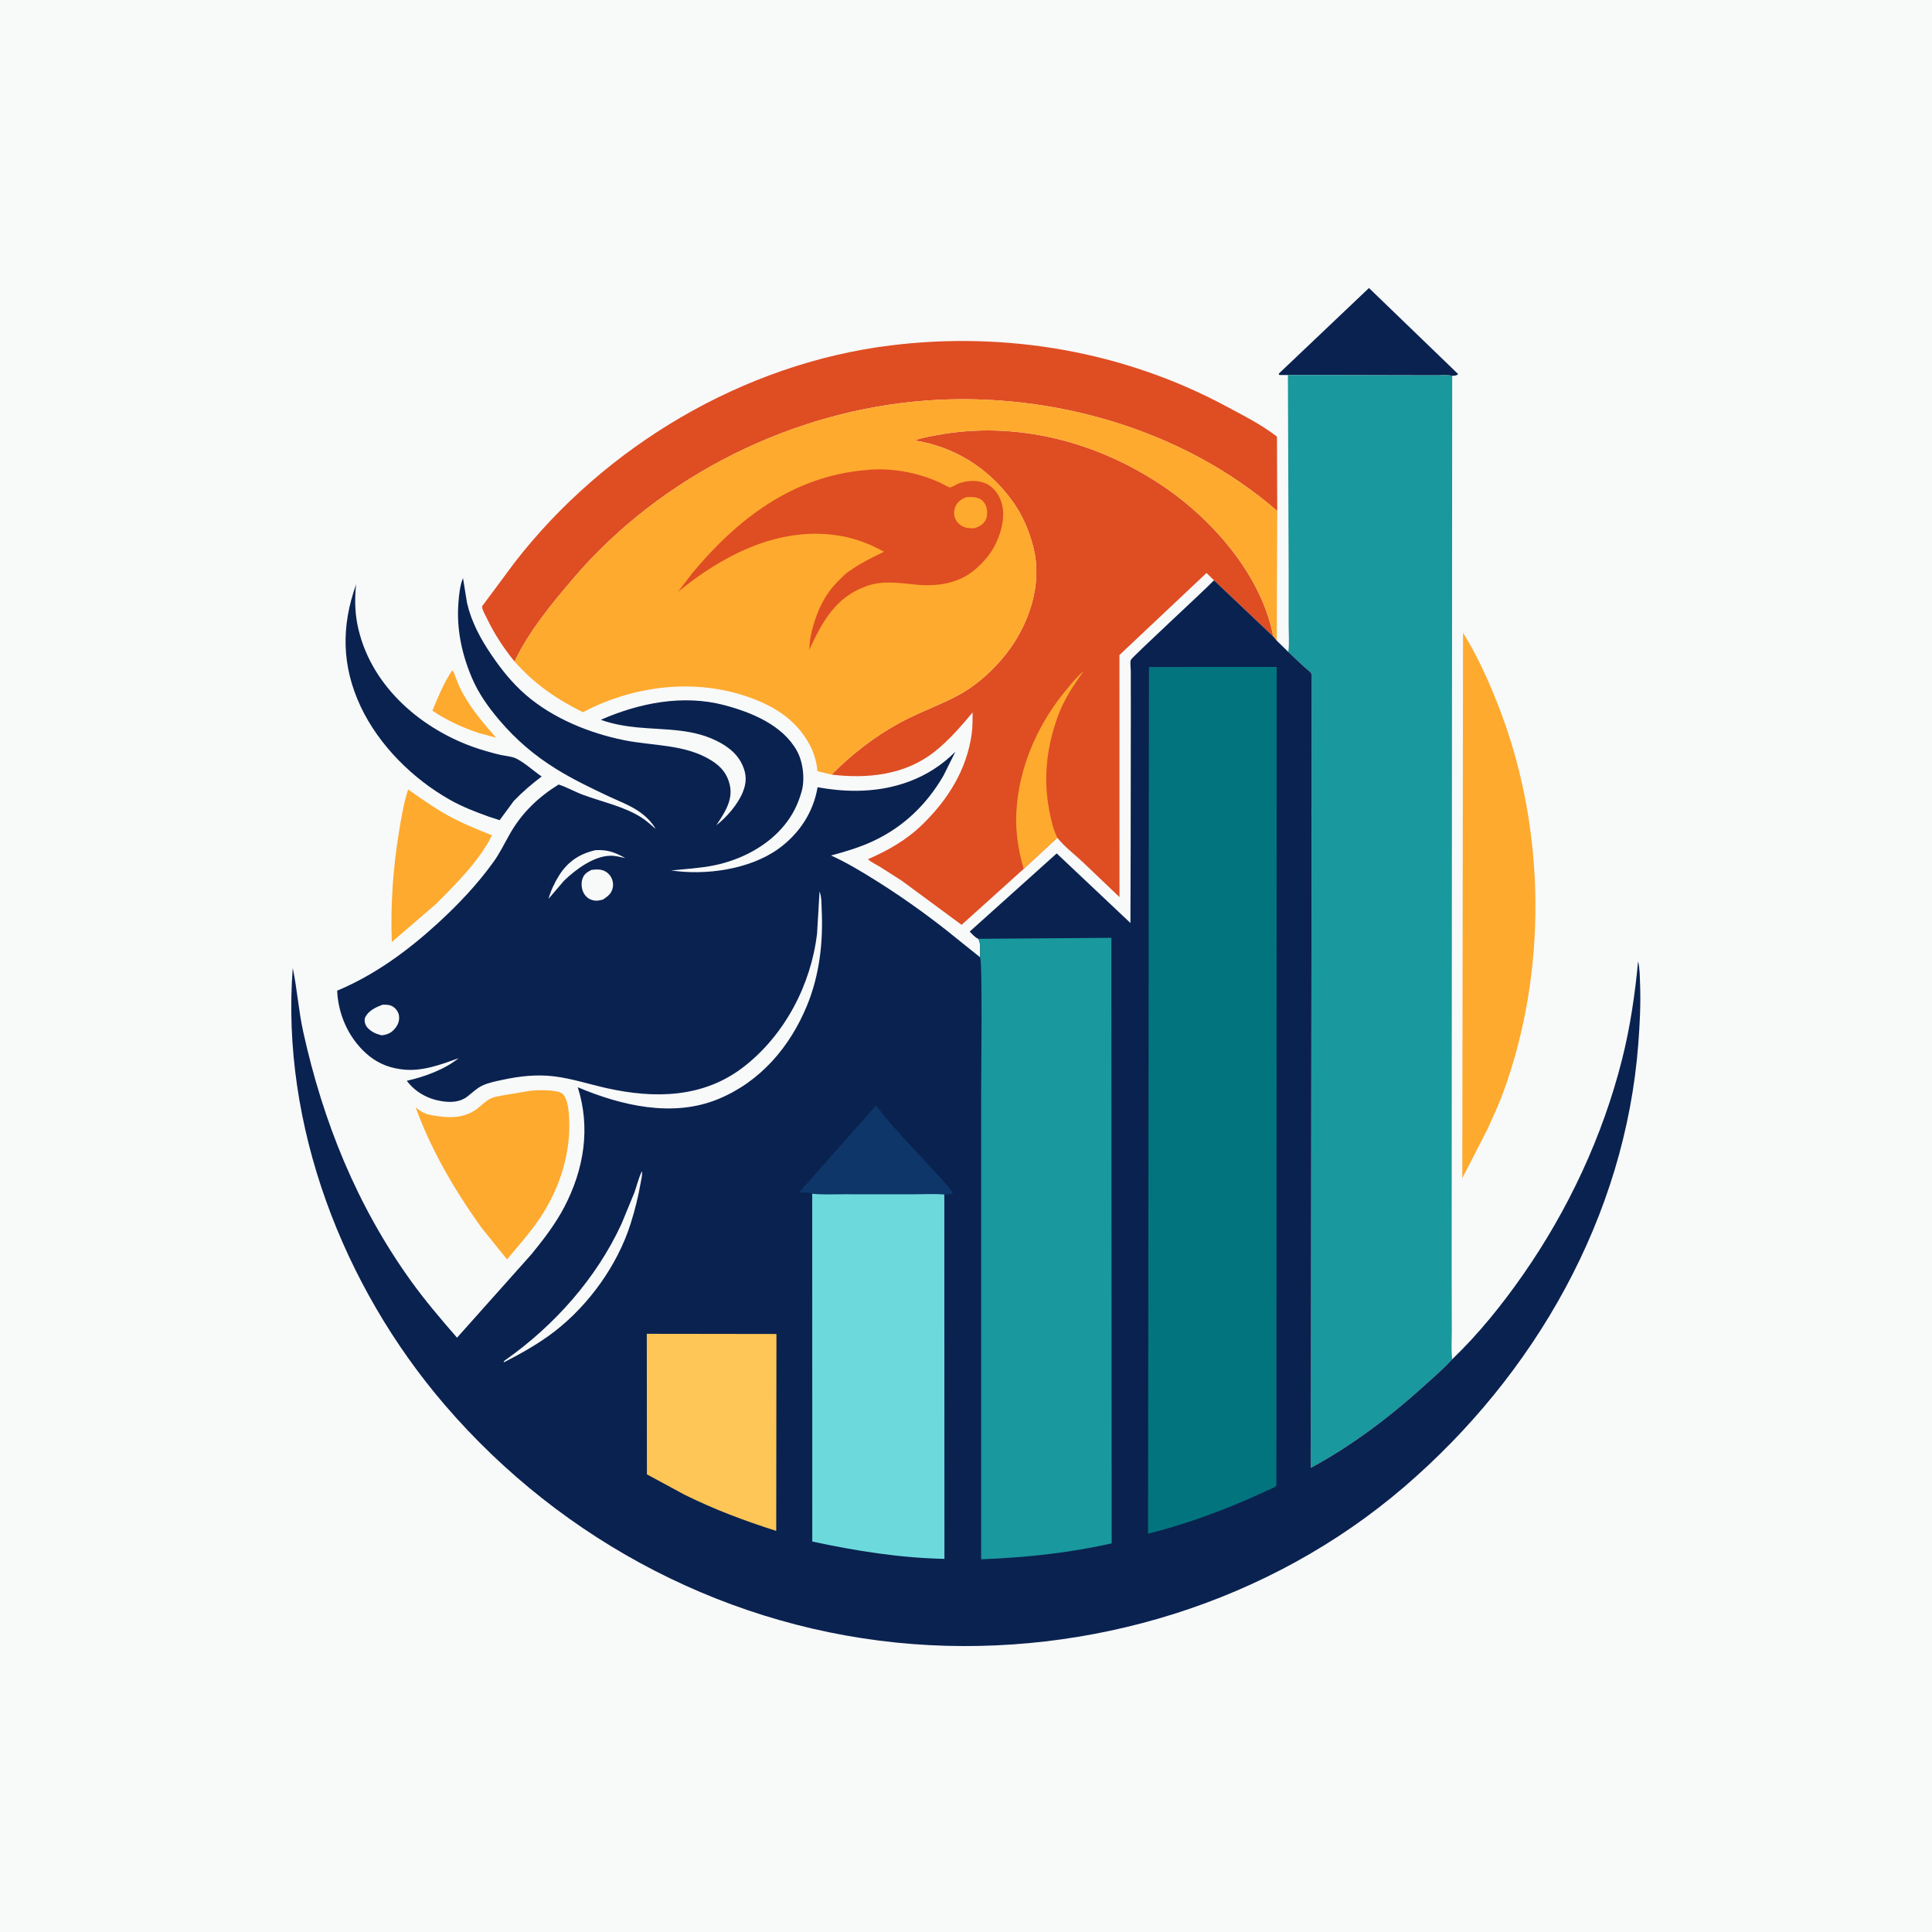
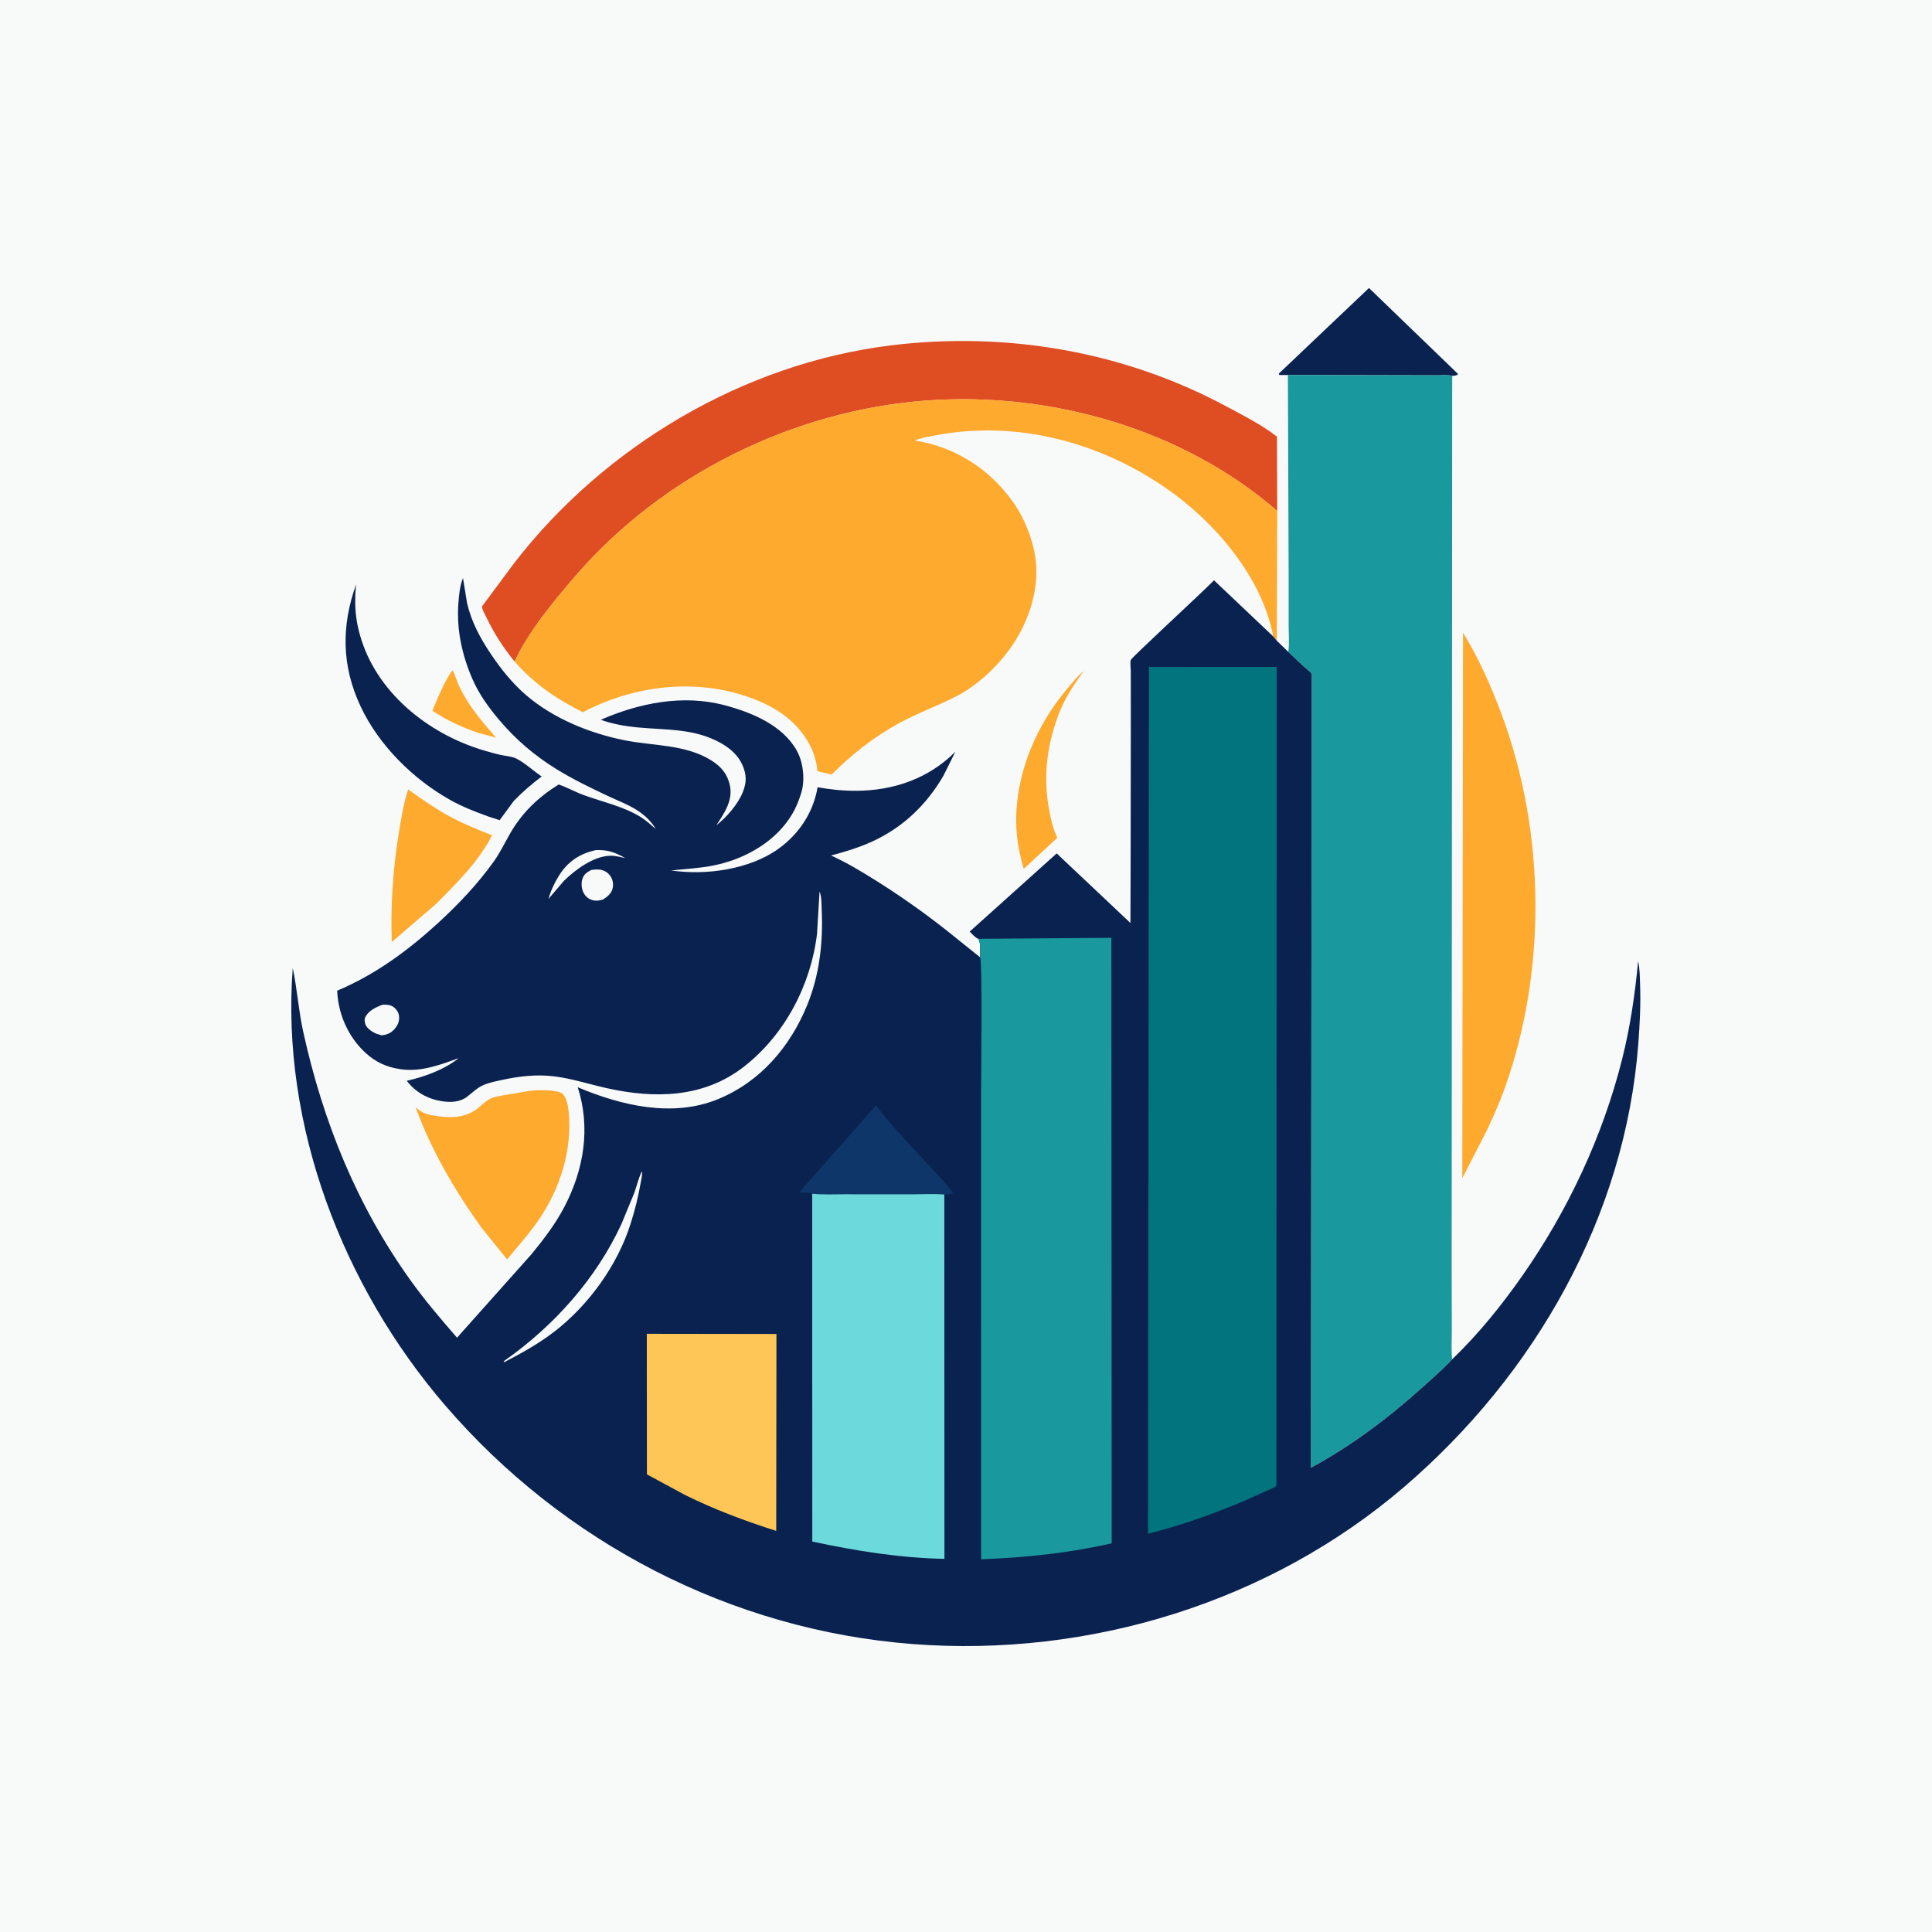
<svg xmlns="http://www.w3.org/2000/svg" version="1.1" style="display: block;" viewBox="0 0 2048 2048" width="1024" height="1024">
  <path transform="translate(0,0)" fill="rgb(248,249,249)" d="M -0 -0 L 2048 0 L 2048 2048 L -0 2048 L -0 -0 z" />
  <path transform="translate(0,0)" fill="rgb(254,170,46)" d="M 479.49 710.5 C 481.519 712.888 482.491 716.976 483.658 719.905 C 485.927 725.601 488.42 731.125 491.434 736.469 C 500.832 753.131 513.308 767.641 525.897 781.948 L 507.606 777.066 C 490.286 771.229 473.5 763.635 458.355 753.355 C 464.145 739.436 470.861 722.928 479.49 710.5 z" />
  <path transform="translate(0,0)" fill="rgb(254,170,46)" d="M 432.63 836.867 C 446.359 846.513 460.021 856.284 474.733 864.409 C 489.744 872.698 505.635 879.107 521.52 885.479 C 508.172 912.529 483.314 937.033 462.236 958.222 L 415.312 998.596 C 413.935 959.863 416.473 921.772 422.677 883.521 C 425.221 867.841 427.731 852.014 432.63 836.867 z" />
  <path transform="translate(0,0)" fill="rgb(10,34,80)" d="M 1365.23 397.54 L 1356.11 397.5 L 1355.5 396.138 L 1451.17 305.296 L 1545.66 396.5 C 1543.87 398.444 1541.93 398.089 1539.39 398.412 C 1534.74 397.229 1528.75 397.899 1523.88 397.889 L 1492.41 397.821 L 1365.23 397.54 z" />
  <path transform="translate(0,0)" fill="rgb(10,34,80)" d="M 377.546 619.361 C 375.917 633.008 376.147 647.996 378.778 661.484 C 390.981 724.062 442.672 770.437 500.762 791.509 C 510.332 794.98 520.267 797.778 530.17 800.133 C 535.365 801.368 542.351 801.71 547.095 804.018 C 556.076 808.388 565.733 817.402 574.179 823.116 C 563.448 831.232 553.935 839.425 544.594 849.084 L 529.648 869.429 L 518.035 865.649 C 504.232 860.725 490.022 855.182 477.237 847.996 C 437.784 825.821 401.705 790.118 382.382 749.087 C 362.133 706.088 361.598 663.771 377.546 619.361 z" />
  <path transform="translate(0,0)" fill="rgb(254,170,46)" d="M 561.528 1156.36 C 568.404 1155.4 590.42 1154.71 596.072 1159.28 C 600.786 1163.09 602.372 1173.5 602.897 1179.22 C 606.581 1219.33 593.814 1259.93 571.155 1293 C 561.093 1307.69 548.859 1321.31 537.51 1335.03 L 510.346 1301.35 C 482.41 1262.37 456.949 1219.12 440.65 1173.89 C 445.954 1178.28 450.09 1180.79 456.984 1182.04 C 474.022 1185.1 491.46 1186.43 505.926 1175.19 C 510.492 1171.65 515.138 1166.83 520.35 1164.36 C 524.114 1162.57 528.44 1162.08 532.49 1161.24 L 561.528 1156.36 z" />
  <path transform="translate(0,0)" fill="rgb(254,170,46)" d="M 1550.89 670.712 C 1567.37 697.349 1580.97 728.137 1591.88 757.513 C 1638.43 882.945 1639.81 1029.83 1594.29 1155.8 C 1589.16 1169.99 1582.8 1183.78 1576.54 1197.5 L 1550.1 1248.91 L 1550.89 670.712 z" />
  <path transform="translate(0,0)" fill="rgb(223,77,35)" d="M 545.452 701.252 C 533.886 686.996 524.127 672.172 516.179 655.603 C 514.64 652.396 511.92 647.886 511.221 644.444 C 510.849 642.615 511.022 642.777 511.865 641.573 L 545.353 596.5 C 640.965 472.854 788.361 385.359 944.021 366.159 C 1066.29 351.078 1191.07 372.269 1299.9 430.747 C 1318 440.476 1337.43 450.219 1353.63 462.849 L 1353.93 541.695 C 1253.68 454.695 1113.93 415.094 982.73 424.557 C 840.825 434.792 701.528 503.863 608.808 611.9 C 585.824 638.68 560.591 669.183 545.452 701.252 z" />
-   <path transform="translate(0,0)" fill="rgb(223,77,35)" d="M 881.525 821.119 C 902.473 799.886 926.866 780.94 953.032 766.595 C 973.409 755.424 995.33 747.89 1015.68 737.06 C 1039.47 724.402 1062.89 701.206 1076.92 678.197 C 1094.36 649.597 1103.86 614.162 1095.59 580.912 C 1091.09 562.786 1083.77 545.65 1072.71 530.5 C 1047.46 495.931 1011.56 473.473 969.327 466.887 L 970.362 466.535 L 972 465.996 C 978.733 463.73 985.9 462.572 992.879 461.268 C 1077.79 445.4 1164.46 468.431 1234.96 516.715 C 1286.94 552.315 1337.81 611.274 1349.7 674.673 L 1286.91 615.16 L 1278.94 607.38 L 1186.65 694.38 L 1186.7 950.933 L 1147.67 913.727 C 1138.62 905.251 1128.59 897.788 1120.8 888.071 L 1085.2 921.018 L 1019.33 980.367 L 955.915 933.608 L 933 918.963 C 928.859 916.446 923.565 914.104 920.087 910.764 C 942.069 901.174 961.001 890.438 978.292 873.519 C 1005.18 847.21 1024.79 815.695 1030.03 778.043 C 1031.08 770.527 1030.96 762.803 1031.03 755.222 C 1018.75 769.841 1005.8 784.865 990.778 796.758 C 959.51 821.523 919.861 825.738 881.525 821.119 z" />
  <path transform="translate(0,0)" fill="rgb(254,170,46)" d="M 1085.2 921.018 C 1078.17 897.146 1075.56 875.61 1078.16 850.822 C 1082.8 806.407 1102.69 763.954 1131.32 730.027 C 1136.83 723.503 1142.21 716.69 1148.87 711.296 C 1137.95 726.326 1128.17 741.012 1121.68 758.531 C 1109.58 791.194 1105.68 824.497 1112.2 858.827 C 1114.02 868.411 1116.18 878.105 1120.29 886.989 L 1120.8 888.071 L 1085.2 921.018 z" />
  <path transform="translate(0,0)" fill="rgb(254,170,46)" d="M 545.452 701.252 C 560.591 669.183 585.824 638.68 608.808 611.9 C 701.528 503.863 840.825 434.792 982.73 424.557 C 1113.93 415.094 1253.68 454.695 1353.93 541.695 L 1353.41 679.12 L 1349.7 674.673 C 1337.81 611.274 1286.94 552.315 1234.96 516.715 C 1164.46 468.431 1077.79 445.4 992.879 461.268 C 985.9 462.572 978.733 463.73 972 465.996 L 970.362 466.535 L 969.327 466.887 C 1011.56 473.473 1047.46 495.931 1072.71 530.5 C 1083.77 545.65 1091.09 562.786 1095.59 580.912 C 1103.86 614.162 1094.36 649.597 1076.92 678.197 C 1062.89 701.206 1039.47 724.402 1015.68 737.06 C 995.33 747.89 973.409 755.424 953.032 766.595 C 926.866 780.94 902.473 799.886 881.525 821.119 L 866.521 817.517 C 865.753 807.95 862.996 798.503 858.548 790.014 C 843.269 760.857 816.346 745.819 785.943 736.464 C 730.503 719.404 668.694 728.115 617.866 754.993 C 589.513 740.814 566.562 725.074 545.452 701.252 z" />
-   <path transform="translate(0,0)" fill="rgb(223,77,35)" d="M 916.643 498.416 C 936.214 496.006 958.382 498.557 977.16 504.344 C 984.456 506.592 991.463 509.302 998.362 512.571 C 999.552 513.134 1006.08 516.846 1006.94 516.734 C 1009.72 516.371 1014.05 513.109 1017.2 512.147 L 1018.5 511.765 C 1027.31 509.104 1037.12 508.903 1045.6 512.831 C 1053.11 516.313 1058.33 523.444 1061.08 531.058 C 1066.33 545.586 1061.96 563.039 1055.43 576.49 C 1050.43 586.782 1043.5 594.927 1035.03 602.5 C 1016.96 618.661 993.718 622.005 970.275 619.673 C 952.394 617.895 935.627 615.127 918.156 621.409 C 885.465 633.163 871.648 659.302 857.728 689.005 C 858.313 682.556 858.784 676.12 860.35 669.82 C 864.006 655.11 869.234 640.905 878.031 628.406 L 879.036 627 C 883.974 619.963 890.278 614.183 896.398 608.189 C 909.591 598.351 922.316 592.024 936.998 584.875 C 919.013 574.757 900.965 568.689 880.387 566.6 C 820.19 560.489 763.861 590.318 718.758 627.364 L 734.113 607.22 C 781.921 549.959 840.197 505.187 916.643 498.416 z" />
  <path transform="translate(0,0)" fill="rgb(254,170,46)" d="M 1023.93 527.065 C 1028.72 526.86 1033.63 526.485 1038.11 528.541 C 1041.31 530.006 1043.88 532.985 1045.15 536.239 C 1046.73 540.301 1046.96 547.084 1044.95 550.989 C 1042.32 556.09 1037.9 558.415 1032.63 559.988 C 1029.26 560.091 1026.1 560.017 1022.86 558.968 C 1018.45 557.542 1014.76 554.284 1012.72 550.128 C 1010.9 546.405 1011.13 541.442 1012.53 537.611 C 1014.49 532.24 1018.93 529.279 1023.93 527.065 z" />
  <path transform="translate(0,0)" fill="rgb(25,152,157)" d="M 1365.23 397.54 L 1492.41 397.821 L 1523.88 397.889 C 1528.75 397.899 1534.74 397.229 1539.39 398.412 L 1538.93 1134.28 L 1538.83 1346.07 L 1538.96 1410.1 C 1539 1420.1 1538.22 1430.97 1539.38 1440.88 C 1529.54 1451.58 1518.3 1461.21 1507.5 1470.95 C 1471.93 1503.01 1431.8 1533.18 1389.6 1555.91 L 1390.5 716.861 C 1390.49 716.103 1390.47 714.46 1390.01 713.848 C 1388.01 711.214 1384.22 708.539 1381.74 706.254 L 1365.66 691.056 C 1366.91 681.8 1365.99 671.248 1366 661.853 L 1366 604.498 L 1365.23 397.54 z" />
  <path transform="translate(0,0)" fill="rgb(10,34,80)" d="M 1539.38 1440.88 C 1567.36 1414.1 1592.36 1382.97 1614.49 1351.24 C 1662.34 1282.65 1698.89 1204.49 1719.4 1123.26 C 1728.02 1089.11 1733.18 1054.07 1736.44 1019.03 C 1738.35 1026.97 1738.27 1036.01 1738.57 1044.15 C 1739.32 1064.76 1738.24 1085.72 1736.68 1106.28 C 1722.79 1289.86 1626.87 1457.38 1488.56 1576.12 C 1345.81 1698.68 1154.48 1757.07 967.758 1742.78 C 775.312 1728.05 596.89 1635.28 471.499 1489.29 C 363.545 1363.6 297.628 1192.9 310.33 1026.15 C 315.009 1048.37 316.479 1071.27 321.383 1093.55 C 342.418 1189.11 378.186 1277.78 435.38 1357.5 C 450.576 1378.68 467.384 1398.37 484.48 1418.01 L 563.538 1329.36 C 576.283 1313.76 588.893 1297.33 598.227 1279.44 C 618.963 1239.69 626.248 1195.76 612.456 1152.53 C 658.547 1171.97 713.03 1184.95 761.281 1165.09 C 805.938 1146.71 837.336 1109.94 855.484 1065.86 C 868.731 1033.69 872.699 998.668 871.023 964.151 C 870.735 958.226 871.007 950.447 868.751 945.051 L 866.108 989.644 C 859.677 1043.95 831.973 1096.85 788.761 1130.6 C 745.954 1164.03 693.951 1164.83 643.174 1153.49 C 624.803 1149.39 606.036 1143.23 587.385 1140.97 C 568.67 1138.71 550.857 1140.74 532.582 1144.69 C 525.386 1146.25 517.568 1147.71 510.893 1150.95 C 505.221 1153.7 500.248 1158.66 495.253 1162.51 C 487.571 1168.43 477.719 1168.77 468.448 1167.33 C 453.5 1165.02 440.337 1157.74 431.21 1145.68 C 450.025 1141.51 470.98 1133.83 486.195 1121.75 C 466.627 1128.7 446.38 1136.5 425.211 1133.47 L 423.5 1133.2 C 409.84 1131.25 397.944 1125.64 387.735 1116.32 C 369.162 1099.36 358.529 1075.23 357.402 1050.18 C 397.511 1033.32 432.106 1007.93 464.088 978.672 C 485.677 958.919 506.061 937.423 523.158 913.624 C 529.96 904.154 534.925 893.729 540.688 883.64 C 553.323 861.523 570.679 844.962 592.176 831.609 C 600.95 834.458 609.483 839.403 618.273 842.637 C 638.741 850.169 660.648 854.601 679.444 866.259 C 684.97 869.687 690.087 874.497 695.05 878.711 C 690.687 871.005 683.716 864.408 676.383 859.537 C 666.863 853.214 655.364 848.934 645 844.051 C 626.27 835.226 607.168 826.054 589.559 815.131 C 566.612 800.896 547.065 784.231 529.565 763.659 C 517.956 750.013 507.565 735.592 500.461 719.043 C 489.627 693.803 483.841 667.027 485.921 639.5 C 486.605 630.453 487.406 621.277 490.784 612.762 L 495.114 639.394 C 499.874 659.603 509.247 676.907 520.809 694 C 531.367 709.609 543.294 724.503 557.628 736.838 C 586.359 761.561 624.832 777.22 661.645 784.637 C 692.71 790.896 726.377 788.763 754.21 806.186 C 764.394 812.561 771.048 820.417 773.666 832.355 C 777.212 848.528 767.733 862.057 759.326 874.822 C 770.193 866.474 782.133 852.647 787.32 839.913 C 791.551 829.527 791.557 821.243 787.024 811 C 782.394 800.538 773.93 793.228 764.172 787.709 C 736.284 771.939 706.283 774.008 675.628 771.071 C 663.081 769.869 648.761 767.416 636.918 762.996 C 677.612 745.184 723.879 735.963 767.594 747.435 C 796.315 754.972 829.446 768.45 844.69 795.782 C 851.373 807.763 853.479 826.219 849.655 839.404 C 845.708 853.008 840.288 864.026 831.291 875.001 C 813.088 897.205 785.112 911.547 757.296 917.245 C 742.24 920.329 726.718 921.165 711.439 922.678 C 747.908 928.234 794.456 921.712 824.875 899.982 C 846.928 884.229 862.159 861.313 866.675 834.513 C 880.294 836.958 893.767 838.347 907.628 838.278 C 947.224 838.082 984.595 825.305 1012.74 796.833 L 1000.07 822.322 C 982.113 853.181 957.271 877.007 924.668 892.013 C 910.81 898.391 895.635 902.937 880.912 906.855 C 897.507 914.342 912.692 923.565 928.113 933.194 C 953.65 949.139 978.278 966.581 1002 985.122 L 1038.92 1014.75 C 1038.74 1008.4 1040.11 1000.74 1037.05 995.184 C 1033.46 993.767 1030.62 990.207 1027.92 987.518 L 1120.15 904.657 L 1198.32 978.43 L 1198.55 893.775 L 1198.73 755.778 L 1198.68 711.719 C 1198.68 708.637 1197.83 702.438 1198.66 699.629 C 1199.44 696.955 1276.38 626.14 1286.91 615.16 L 1349.7 674.673 L 1353.41 679.12 L 1365.66 691.056 L 1381.74 706.254 C 1384.22 708.539 1388.01 711.214 1390.01 713.848 C 1390.47 714.46 1390.49 716.103 1390.5 716.861 L 1389.6 1555.91 C 1431.8 1533.18 1471.93 1503.01 1507.5 1470.95 C 1518.3 1461.21 1529.54 1451.58 1539.38 1440.88 z" />
  <path transform="translate(0,0)" fill="rgb(248,249,249)" d="M 631.297 901.198 C 644.184 900.535 651.857 903.508 662.856 909.587 C 657.853 908.555 652.217 907.009 647.113 907.109 C 629.14 907.462 610.016 921.843 597.803 933.693 L 581.435 952.813 C 583.888 944.158 587.745 935.832 592.528 928.209 C 601.867 913.326 614.233 905.068 631.297 901.198 z" />
  <path transform="translate(0,0)" fill="rgb(248,249,249)" d="M 626.76 922.2 C 629.986 921.762 633.256 921.456 636.5 921.955 C 640.692 922.601 644.368 924.937 646.836 928.375 C 649.306 931.816 650.378 936.324 649.64 940.5 C 648.472 947.11 644.458 950.051 639.158 953.584 C 636.237 954.309 633.376 955.102 630.349 954.64 C 625.423 953.888 621.863 951.74 619.186 947.423 C 616.522 943.129 615.763 936.733 617.312 931.916 C 619.034 926.561 621.969 924.802 626.76 922.2 z" />
  <path transform="translate(0,0)" fill="rgb(248,249,249)" d="M 405.704 1065.02 C 409.454 1064.95 413.222 1064.96 416.5 1067.06 C 419.673 1069.09 422.344 1072.65 422.906 1076.42 C 423.627 1081.25 422.363 1085.44 419.44 1089.3 C 415.319 1094.74 411.208 1096.67 404.574 1097.51 L 399.5 1095.97 C 395.182 1094.41 388.876 1090.36 387.329 1085.76 C 386.48 1083.24 386.052 1080.54 387.275 1078.11 C 390.782 1071.15 398.779 1067.52 405.704 1065.02 z" />
  <path transform="translate(0,0)" fill="rgb(248,249,249)" d="M 680.464 1241.5 C 681.165 1245.37 679.69 1250.6 679.015 1254.5 C 676.498 1269.05 672.862 1283.33 668.408 1297.4 C 654.519 1341.27 623.983 1383.54 587.654 1411.56 C 571.181 1424.26 552.935 1434.44 534.5 1443.97 L 533.829 1443.37 C 535.183 1442.05 534.646 1442.46 536.015 1441.49 C 587.617 1405.07 632.212 1355.09 658.762 1297.46 L 672.412 1264.37 C 674.915 1257.33 676.74 1249.56 679.849 1242.8 L 680.464 1241.5 z" />
  <path transform="translate(0,0)" fill="rgb(14,54,104)" d="M 860.984 1265.4 L 859.321 1264.82 C 855.552 1263.62 850.755 1264.18 846.829 1264.28 L 928.624 1171.71 C 945.777 1194.64 966.636 1215.58 985.973 1236.74 C 994.16 1245.69 1003.1 1254.57 1010.08 1264.5 C 1008.3 1266.45 1003.74 1266.02 1001.02 1266.19 C 989.312 1265.28 977.049 1266.03 965.256 1266.02 L 894.989 1265.96 C 883.737 1265.94 872.17 1266.56 860.984 1265.4 z" />
  <path transform="translate(0,0)" fill="rgb(254,198,86)" d="M 685.632 1413.89 L 823.062 1414.08 L 822.83 1622.81 C 789.956 1612.4 756.783 1599.95 725.847 1584.57 L 685.758 1562.9 L 685.632 1413.89 z" />
  <path transform="translate(0,0)" fill="rgb(108,218,221)" d="M 860.984 1265.4 C 872.17 1266.56 883.737 1265.94 894.989 1265.96 L 965.256 1266.02 C 977.049 1266.03 989.312 1265.28 1001.02 1266.19 L 1001.14 1652.47 C 953.435 1651.44 907.577 1644.06 861.061 1634.12 L 860.984 1265.4 z" />
  <path transform="translate(0,0)" fill="rgb(25,152,157)" d="M 1037.05 995.184 L 1178.09 994.124 L 1178.44 1636 C 1132.96 1646.33 1086.59 1651.12 1040.05 1652.94 L 1040.04 1158.66 C 1040.03 1143.71 1041.6 1019.26 1038.92 1014.75 C 1038.74 1008.4 1040.11 1000.74 1037.05 995.184 z" />
  <path transform="translate(0,0)" fill="rgb(2,116,126)" d="M 1217.95 707.015 L 1353.32 706.961 L 1353.04 1574.76 C 1351.06 1577.03 1346.88 1578.35 1344.08 1579.67 L 1318.99 1590.97 C 1285.52 1605.13 1252.3 1616.93 1216.99 1625.78 L 1217.95 707.015 z" />
</svg>